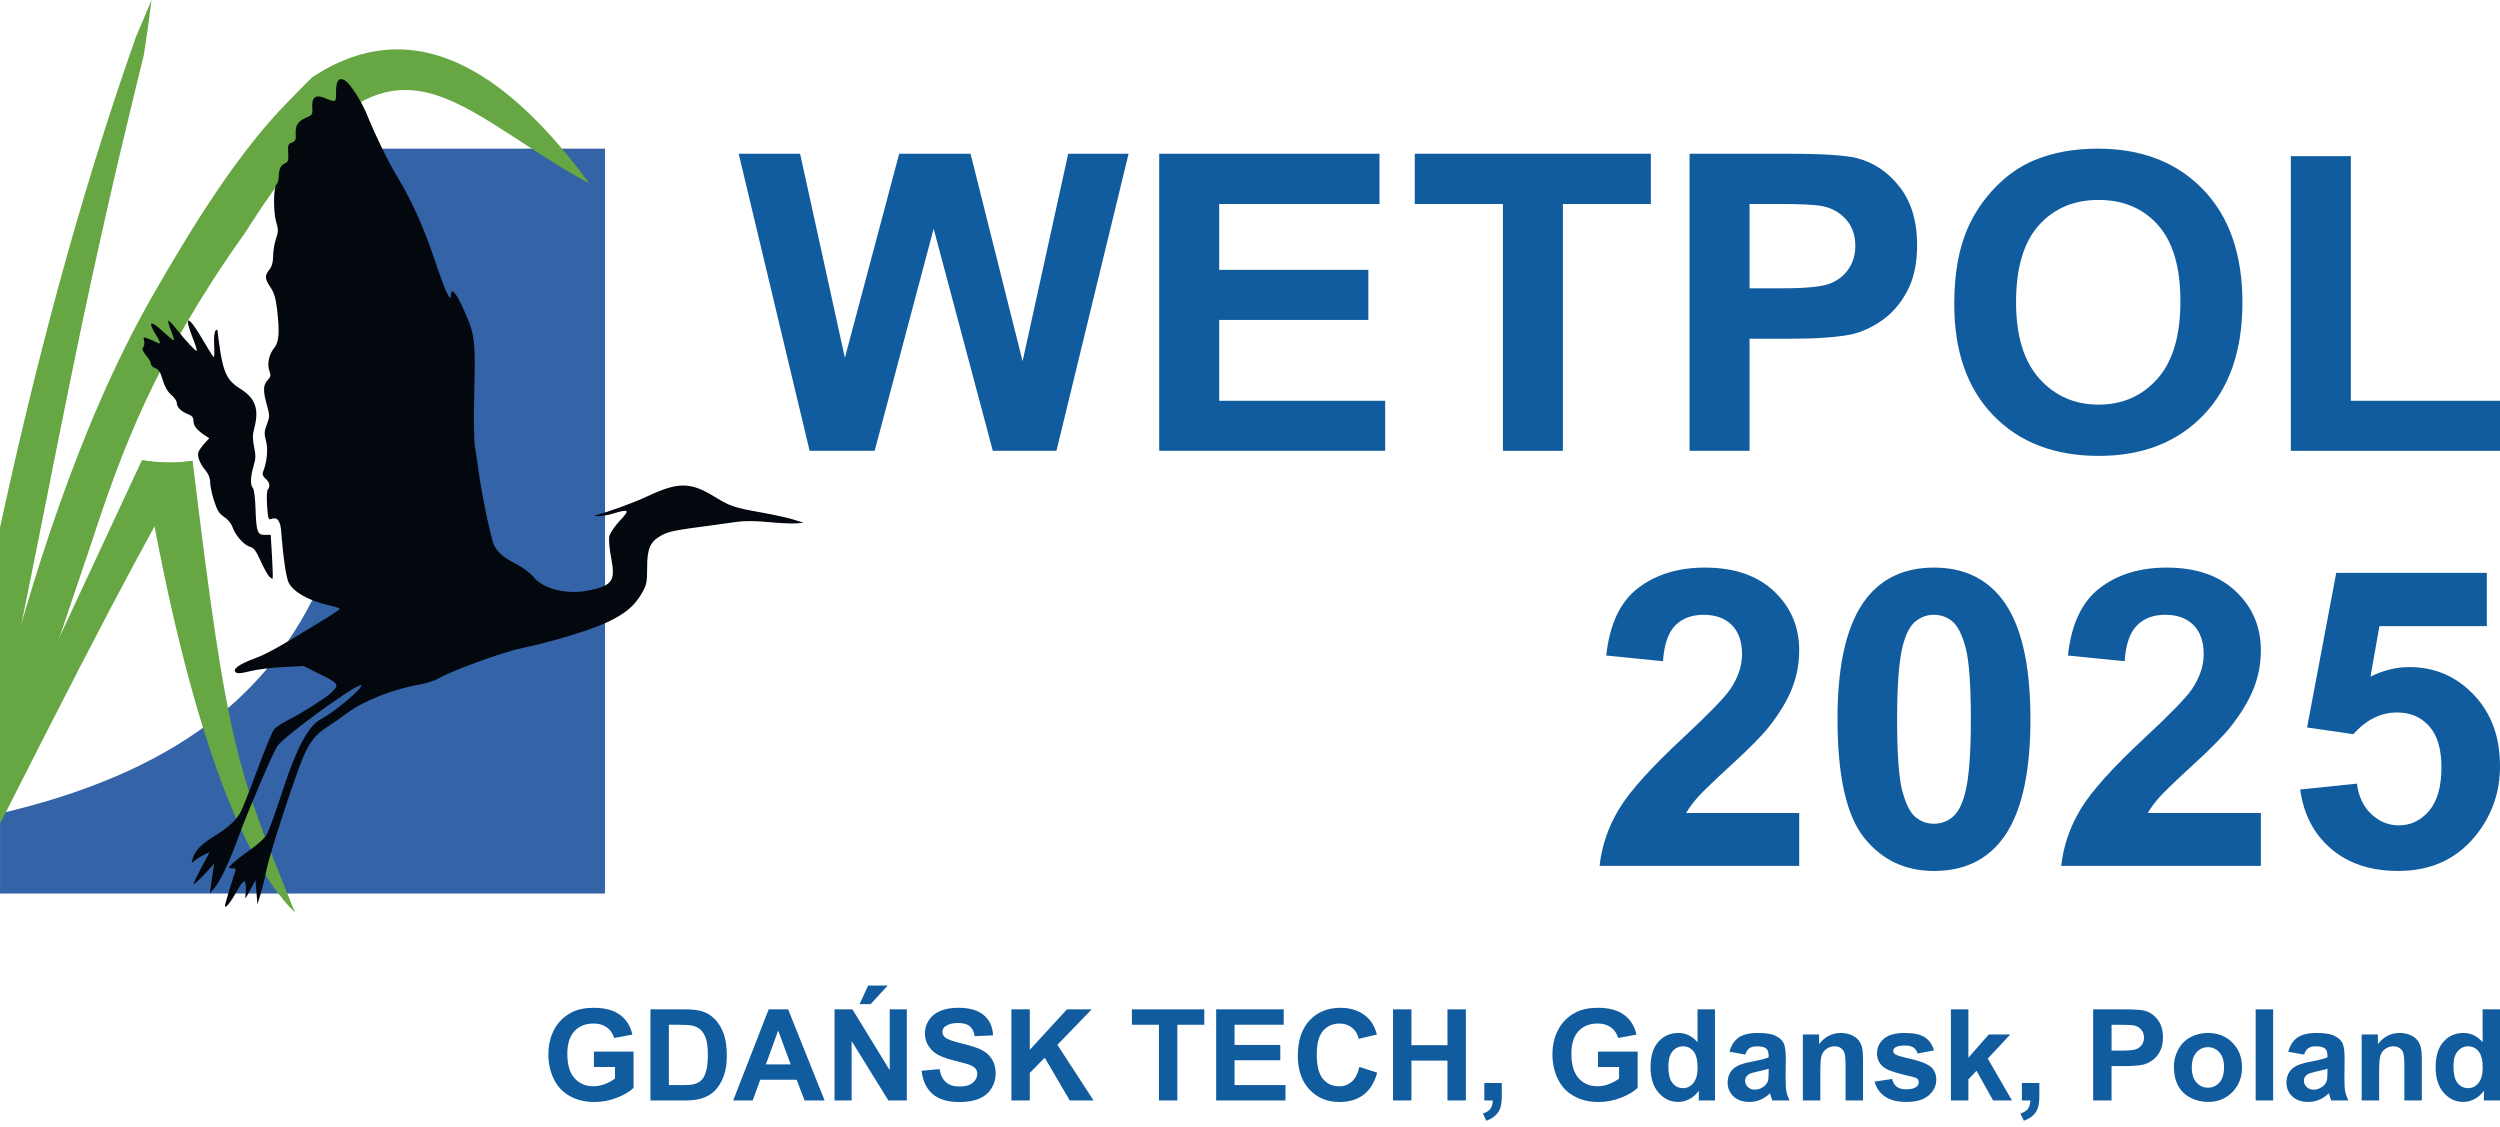
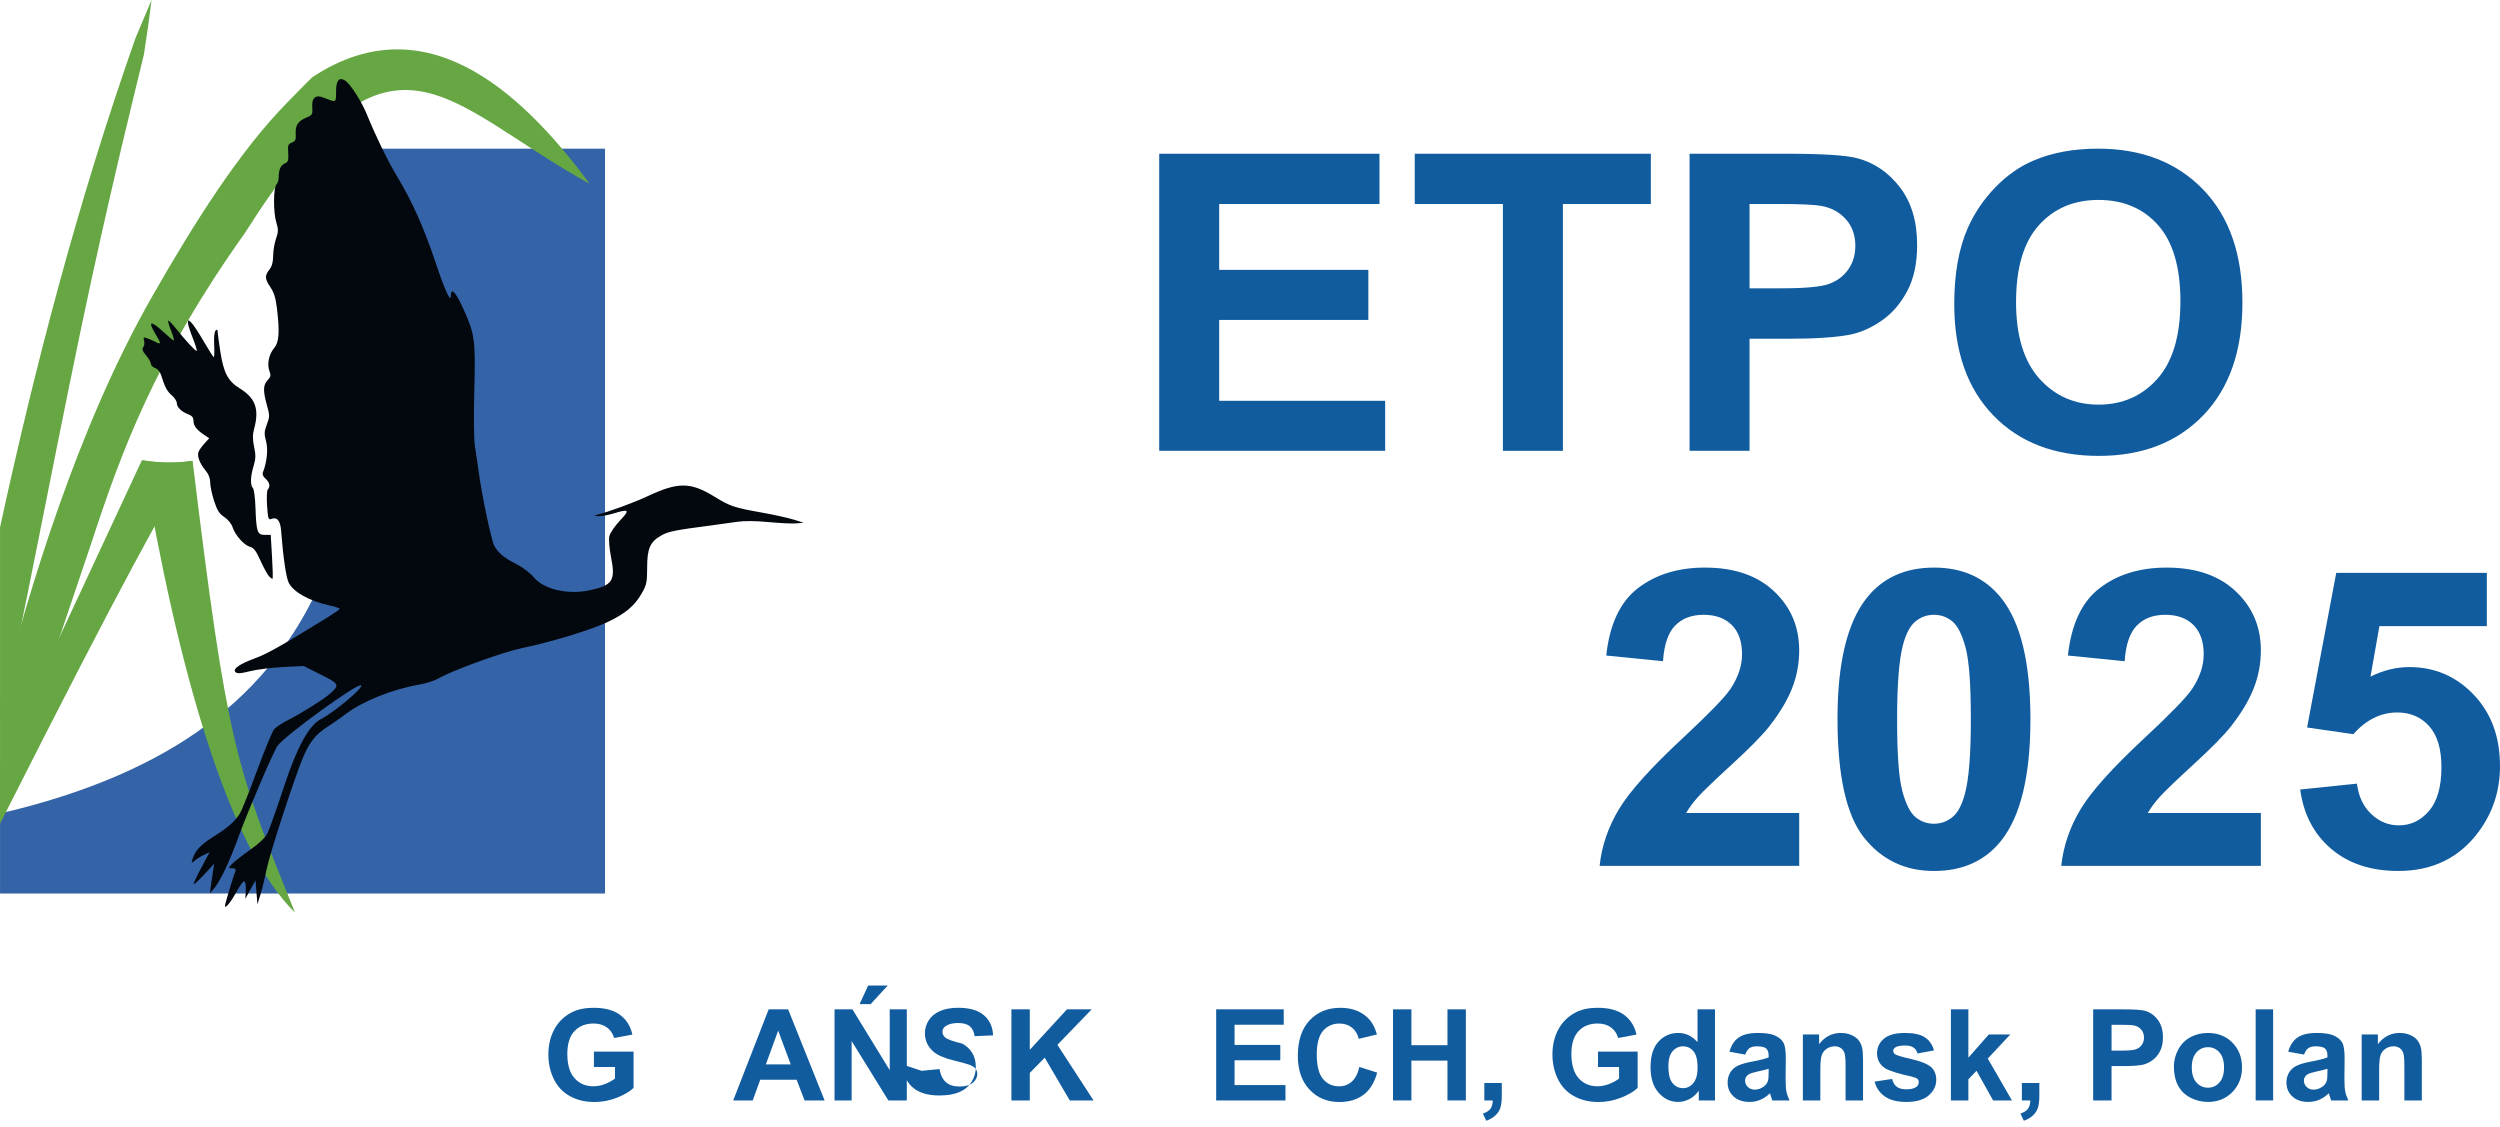
<svg xmlns="http://www.w3.org/2000/svg" id="svg5" viewBox="0 0 275 123.983">
  <defs>
    <style>
      .cls-1 {
        fill: #66a743;
      }

      .cls-2 {
        fill: #03080e;
      }

      .cls-3, .cls-4, .cls-5 {
        isolation: isolate;
      }

      .cls-4 {
        fill: #003c90;
      }

      .cls-4, .cls-5 {
        opacity: .796;
      }

      .cls-6 {
        fill: #115c9f;
      }

      .cls-5 {
        fill: none;
      }
    </style>
  </defs>
  <g>
    <g id="layer14">
      <g id="text152292-8" class="cls-3">
        <g class="cls-3">
          <g>
-             <path class="cls-6" d="M89.057,49.591l-7.802-32.681h6.755l4.927,22.449,5.974-22.449h7.847l5.729,22.828,5.016-22.828h6.643l-7.936,32.681h-7l-6.509-24.433-6.487,24.433h-7.156Z" />
            <path class="cls-6" d="M127.512,49.591V16.91h24.232v5.529h-17.633v7.245h16.408v5.506h-16.408v8.895h18.258v5.506h-24.856Z" />
            <path class="cls-6" d="M165.321,49.591v-27.152h-9.698v-5.529h25.971v5.529h-9.674v27.152h-6.598Z" />
            <path class="cls-6" d="M185.851,49.591V16.91h10.589c4.013,0,6.628.164,7.848.491,1.872.491,3.44,1.557,4.704,3.199,1.262,1.642,1.894,3.764,1.894,6.364,0,2.007-.365,3.693-1.092,5.06-.729,1.368-1.655,2.441-2.776,3.222s-2.263,1.297-3.422,1.549c-1.575.312-3.856.468-6.844.468h-4.302v12.328h-6.599ZM192.45,22.439v9.274h3.611c2.601,0,4.34-.171,5.217-.513s1.564-.877,2.061-1.606c.498-.728.747-1.575.747-2.541,0-1.189-.349-2.17-1.048-2.943s-1.583-1.256-2.653-1.449c-.788-.148-2.37-.223-4.748-.223h-3.188Z" />
            <path class="cls-6" d="M214.966,33.451c0-3.329.498-6.123,1.493-8.382.744-1.664,1.758-3.158,3.044-4.481s2.693-2.303,4.225-2.943c2.036-.862,4.384-1.293,7.043-1.293,4.816,0,8.669,1.494,11.559,4.481,2.891,2.987,4.337,7.141,4.337,12.461,0,5.276-1.435,9.404-4.303,12.384s-6.702,4.47-11.503,4.47c-4.86,0-8.724-1.482-11.593-4.448-2.868-2.965-4.302-7.048-4.302-12.25ZM221.765,33.228c0,3.701.854,6.506,2.564,8.416,1.709,1.91,3.88,2.865,6.51,2.865s4.789-.948,6.476-2.843c1.687-1.895,2.53-4.737,2.53-8.527,0-3.745-.822-6.539-2.463-8.382-1.643-1.843-3.823-2.764-6.543-2.764-2.719,0-4.912.933-6.576,2.797-1.665,1.865-2.497,4.678-2.497,8.438Z" />
-             <path class="cls-6" d="M251.993,49.591V17.178h6.599v26.907h16.407v5.506h-23.006Z" />
          </g>
        </g>
        <g class="cls-3">
          <g>
            <path class="cls-6" d="M197.912,89.43v5.818h-21.958c.238-2.199.95-4.284,2.139-6.253,1.189-1.97,3.538-4.581,7.045-7.836,2.823-2.63,4.555-4.413,5.195-5.35.861-1.293,1.293-2.57,1.293-3.834,0-1.397-.376-2.47-1.126-3.221-.751-.75-1.787-1.126-3.11-1.126-1.308,0-2.348.393-3.121,1.182-.773.787-1.219,2.095-1.337,3.923l-6.243-.624c.371-3.448,1.539-5.922,3.501-7.423,1.961-1.501,4.414-2.251,7.356-2.251,3.225,0,5.759.87,7.602,2.608,1.842,1.738,2.764,3.901,2.764,6.486,0,1.472-.264,2.872-.791,4.203-.528,1.33-1.364,2.723-2.509,4.18-.757.966-2.125,2.356-4.102,4.169-1.976,1.813-3.228,3.017-3.755,3.611-.528.594-.955,1.174-1.281,1.739h12.438Z" />
            <path class="cls-6" d="M212.738,62.433c3.165,0,5.639,1.13,7.422,3.389,2.126,2.675,3.188,7.111,3.188,13.309,0,6.183-1.07,10.627-3.209,13.331-1.77,2.229-4.236,3.345-7.401,3.345-3.181,0-5.745-1.223-7.692-3.668-1.947-2.444-2.921-6.802-2.921-13.074,0-6.153,1.071-10.582,3.211-13.287,1.768-2.23,4.235-3.344,7.401-3.344ZM212.738,67.627c-.758,0-1.435.241-2.03.724s-1.054,1.349-1.381,2.597c-.431,1.62-.646,4.347-.646,8.181s.192,6.469.579,7.902c.387,1.435.873,2.39,1.46,2.865.587.476,1.26.714,2.018.714s1.433-.241,2.028-.725c.594-.483,1.055-1.349,1.382-2.596.431-1.606.646-4.325.646-8.159s-.193-6.468-.58-7.902-.873-2.393-1.46-2.876c-.587-.483-1.258-.724-2.016-.724Z" />
            <path class="cls-6" d="M248.696,89.43v5.818h-21.959c.238-2.199.951-4.284,2.14-6.253,1.189-1.97,3.536-4.581,7.043-7.836,2.824-2.63,4.556-4.413,5.195-5.35.862-1.293,1.293-2.57,1.293-3.834,0-1.397-.375-2.47-1.125-3.221s-1.787-1.126-3.109-1.126c-1.308,0-2.349.393-3.122,1.182-.772.787-1.219,2.095-1.338,3.923l-6.241-.624c.371-3.448,1.537-5.922,3.5-7.423,1.962-1.501,4.413-2.251,7.357-2.251,3.224,0,5.758.87,7.601,2.608,1.843,1.738,2.765,3.901,2.765,6.486,0,1.472-.265,2.872-.792,4.203-.528,1.33-1.364,2.723-2.508,4.18-.758.966-2.126,2.356-4.102,4.169-1.977,1.813-3.229,3.017-3.756,3.611-.528.594-.955,1.174-1.282,1.739h12.44Z" />
            <path class="cls-6" d="M253.021,86.844l6.241-.646c.179,1.411.706,2.53,1.583,3.354.876.824,1.887,1.237,3.031,1.237,1.307,0,2.415-.531,3.322-1.594.906-1.062,1.36-2.664,1.36-4.804,0-2.007-.45-3.511-1.349-4.514-.899-1.004-2.07-1.505-3.511-1.505-1.799,0-3.411.796-4.838,2.386l-5.082-.736,3.209-17.009h16.564v5.863h-11.816l-.98,5.551c1.397-.698,2.823-1.049,4.28-1.049,2.779,0,5.135,1.011,7.067,3.032s2.898,4.644,2.898,7.869c0,2.691-.78,5.091-2.34,7.201-2.126,2.883-5.075,4.325-8.85,4.325-3.018,0-5.477-.81-7.379-2.43-1.903-1.62-3.039-3.798-3.41-6.532Z" />
          </g>
        </g>
      </g>
    </g>
    <g id="layer9">
      <g id="layer11">
        <rect id="rect88188-2" class="cls-5" x=".004" y="11.337" width="70.937" height="90.864" />
      </g>
      <g id="layer10">
        <path id="path151067-8" class="cls-4" d="M40.276,16.354C42.066,55.063,38.562,80.485.004,89.482v8.809h66.548V16.354h-26.276Z" />
      </g>
    </g>
    <g id="layer2">
      <path id="path10244-2-0" class="cls-1" d="M.004,89.482l10.064-29.798c3.238-9.91,6.949-20.104,16.839-34.005C43.125.048,48.645,11.286,64.875,20.222,58.422,11.548,47.528-.211,34.36,8.489c-.896.844,0,0-2.654,2.68-5.369,5.422-10.397,13.451-14.921,21.359C8.472,47.058,3.22,64.866.004,77.135v12.347Z" />
      <path id="path989-1" class="cls-1" d="M32.451,100.382c-6.514-16.069-7.446-18.245-11.264-49.693-1.974.281-3.696.216-5.485-.065,3.813,22.92,9.44,42.645,16.749,49.759v-0Z" />
      <path id="path15119-7-6" class="cls-1" d="M.004,58.014l-.001,21.775c2.477-11.12,5.792-28.691,8.803-43.12,3.258-15.616,6.314-27.691,7.018-30.64l.451-3.01.397-3.018-1.755,4.156C8.446,22.515,3.729,40.84.004,58.014Z" />
      <path id="path961-9" class="cls-1" d="M15.609,50.623L.004,84.129l-.003,6.482c14.388-28.477,17.607-33.846,21.093-39.922-1.943.383-4.47.171-5.485-.065h0Z" />
    </g>
    <g id="layer8">
      <path id="path3260-2-3" class="cls-2" d="M24.746,99.639c0-.206.874-3.108,1.163-3.859.067-.174-.059-.269-.358-.269-.456,0-.457-.006-.073-.435.213-.239,1.102-.936,1.974-1.55,1.028-.723,1.72-1.378,1.966-1.861.209-.41,1.042-2.761,1.851-5.224q2.083-6.343,4.006-7.322c1.471-.752,4.714-3.473,4.451-3.735-.324-.324-8.402,5.525-9.208,6.668-.446.632-3.281,7.243-4.232,9.868-1.042,2.876-2.065,5.041-2.754,5.83l-.444.509.105-.815c.058-.448.166-1.182.24-1.63l.135-.815-1.133,1.222c-.623.672-1.136,1.131-1.139,1.019-.003-.112.393-.947.881-1.856l.887-1.652-.636.307c-.35.169-.808.454-1.019.633-.363.31-.375.3-.228-.183.281-.921.901-1.583,2.294-2.452,1.594-.995,2.365-1.673,2.919-2.569.218-.353,1.073-2.489,1.898-4.746.826-2.258,1.672-4.294,1.881-4.525.209-.231.912-.689,1.562-1.018,1.45-.733,3.945-2.306,4.591-2.895,1.052-.96,1.006-1.052-1.035-2.077l-1.887-.947-2.265.114c-1.246.063-2.879.268-3.629.456-1.055.265-1.418.287-1.605.1-.344-.345.436-.89,2.203-1.54,1.274-.468,2.945-1.412,7.786-4.395.809-.499,1.474-.961,1.477-1.027.003-.066-.521-.237-1.165-.379-2.169-.479-3.911-1.449-4.441-2.474-.289-.559-.619-2.803-.845-5.752q-.128-1.674-1.104-1.269c-.282.117-.345-.093-.437-1.454-.059-.875-.025-1.677.074-1.784.305-.324.205-.817-.242-1.2-.273-.233-.376-.487-.288-.707.444-1.121.583-2.52.341-3.427-.216-.808-.203-1.072.091-1.842.32-.838.32-.979.006-2.109-.442-1.591-.425-2.217.077-2.752.346-.368.379-.534.199-1.006-.285-.751-.061-1.839.521-2.531.539-.641.616-1.722.308-4.334-.133-1.134-.329-1.776-.711-2.339-.634-.933-.655-1.279-.12-1.959.279-.354.408-.83.41-1.504.002-.543.143-1.388.313-1.878.27-.774.273-1.015.028-1.833-.334-1.115-.317-3.801.025-4.145.132-.132.242-.474.243-.76.006-.875.206-1.341.667-1.546.378-.168.432-.335.379-1.164-.054-.853-.006-.989.407-1.142.392-.145.461-.303.422-.967-.054-.934.252-1.394,1.192-1.789.632-.266.682-.352.629-1.088-.078-1.084.352-1.459,1.258-1.095,1.401.564,1.359.585,1.359-.675,0-1.227.324-1.619.995-1.203.561.348,1.788,2.251,2.377,3.686,1.061,2.586,2.312,5.152,3.348,6.867,1.632,2.702,2.941,5.627,4.196,9.374,1.08,3.225,1.714,4.603,1.714,3.723,0-.909.49-.443,1.24,1.18,1.404,3.038,1.481,3.577,1.336,9.256-.077,3.018-.047,5.474.076,6.213.112.672.303,1.956.423,2.852.337,2.497,1.37,7.387,1.691,8.004.41.789,1.069,1.335,2.465,2.046.675.344,1.516.982,1.878,1.427,1.077,1.321,3.692,1.949,6.071,1.459,2.602-.536,2.952-1.056,2.443-3.631-.191-.966-.275-1.968-.195-2.33.077-.35.6-1.123,1.163-1.718,1.136-1.201,1.028-1.313-.749-.774-.55.167-1.283.293-1.63.28-.437-.017-.505-.055-.222-.126,1.374-.344,4.127-1.352,5.685-2.083,3.34-1.565,4.689-1.55,7.348.085,1.7,1.045,2.142,1.193,5.199,1.735,1.288.229,2.847.573,3.463.765l1.12.349-.815.072c-.448.04-1.823-.025-3.056-.143-1.427-.137-2.685-.147-3.463-.028-.672.103-2.001.288-2.954.412-3.843.499-4.59.649-5.344,1.073-1.261.709-1.582,1.425-1.584,3.538-.002,1.624-.063,1.915-.595,2.844-.793,1.383-1.798,2.226-3.771,3.163-1.82.865-6.255,2.213-9.372,2.849-2.053.419-7.68,2.459-9.176,3.327-.449.26-1.432.579-2.186.708-2.901.497-6.203,1.817-8.023,3.206-.526.402-1.442,1.041-2.035,1.42-1.271.813-1.912,1.6-2.635,3.235-.862,1.949-3.709,10.664-4.061,12.429-.178.896-.48,2.134-.67,2.75l-.346,1.12-.106-1.324-.106-1.324-.559,1.019-.559,1.019.05-.917c.028-.504-.042-.955-.154-1.001-.112-.046-.486.438-.83,1.077-.655,1.215-1.309,2.018-1.309,1.608l.002 0ZM29.581,63.376c-.178-.197-.6-.974-.938-1.726-.47-1.048-.735-1.398-1.132-1.498-.648-.163-1.629-1.26-1.929-2.158-.131-.393-.518-.868-.917-1.126-.545-.353-.779-.724-1.118-1.774-.236-.73-.429-1.646-.429-2.034,0-.453-.18-.92-.504-1.304-.634-.753-.948-1.565-.785-2.028.069-.197.365-.62.656-.939l.53-.581-.505-.336c-.872-.58-1.227-1.031-1.227-1.563,0-.374-.153-.573-.56-.727-.772-.294-1.274-.785-1.274-1.248,0-.214-.275-.62-.611-.903-.401-.337-.722-.897-.935-1.628-.241-.828-.45-1.163-.815-1.301-.27-.103-.491-.32-.491-.482,0-.162-.239-.579-.531-.926-.392-.466-.474-.699-.314-.892.119-.144.164-.465.099-.713-.109-.418-.076-.436.43-.244.301.114.725.303.942.419.516.276.489.066-.121-.924-.892-1.449-.52-1.533.901-.204.539.504,1.038.917,1.109.917.071,0-.057-.47-.283-1.045-.226-.575-.373-1.084-.324-1.133.048-.048.395.296.771.765,1.185,1.478,2.268,2.647,2.363,2.552.051-.051-.146-.687-.437-1.414-.291-.727-.529-1.481-.529-1.676,0-.326.028-.328.364-.025.2.181.816,1.112,1.369,2.069.553.957,1.054,1.739,1.113,1.74.059 0.0.077-.606.039-1.346-.041-.795.022-1.438.153-1.569.16-.16.223-.14.226.073.002.163.131,1.13.286,2.149.367,2.413.845,3.33,2.151,4.134,1.724,1.061,2.161,2.269,1.592,4.398-.189.705-.191,1.18-.011,2.042.191.909.18,1.307-.058,2.088-.349,1.149-.381,2.125-.079,2.426.12.12.248,1.078.284,2.129.093,2.706.202,3.031,1.018,3.031h.661l.142,2.367c.078,1.302.106,2.402.063,2.446-.043.043-.225-.082-.403-.279l.001.001Z" />
    </g>
  </g>
  <g>
    <path class="cls-6" d="M65.331,117.365v-1.688h4.361v3.992c-.424.41-1.038.771-1.842,1.084-.804.312-1.619.468-2.444.468-1.048,0-1.962-.22-2.741-.659-.779-.44-1.365-1.069-1.757-1.887-.392-.818-.588-1.708-.588-2.67,0-1.043.219-1.971.656-2.782.438-.811,1.078-1.433,1.921-1.866.643-.332,1.442-.499,2.399-.499,1.244,0,2.216.261,2.916.783.7.521,1.149,1.243,1.35,2.163l-2.01.376c-.141-.492-.407-.881-.796-1.165-.39-.285-.876-.428-1.459-.428-.884,0-1.587.28-2.109.841s-.783,1.393-.783,2.495c0,1.189.264,2.082.793,2.677s1.221.892,2.078.892c.424,0,.849-.083,1.275-.249.426-.167.792-.368,1.097-.605v-1.271h-2.317Z" />
-     <path class="cls-6" d="M71.551,111.028h3.698c.834,0,1.47.064,1.907.191.588.174,1.091.481,1.511.923.419.442.738.983.957,1.624.219.64.328,1.43.328,2.368,0,.825-.103,1.536-.308,2.133-.25.729-.608,1.319-1.073,1.771-.351.342-.825.608-1.422.8-.447.142-1.043.212-1.791.212h-3.808v-10.021ZM73.575,112.723v6.638h1.511c.565,0,.973-.031,1.224-.096.328-.082.601-.221.817-.417.216-.195.393-.519.53-.967.137-.449.205-1.061.205-1.836,0-.774-.068-1.369-.205-1.784-.137-.414-.328-.738-.574-.971s-.558-.39-.937-.472c-.283-.063-.836-.096-1.661-.096h-.909Z" />
    <path class="cls-6" d="M90.706,121.049h-2.201l-.875-2.276h-4.006l-.827,2.276h-2.146l3.903-10.021h2.14l4.013,10.021ZM86.98,117.084l-1.381-3.719-1.354,3.719h2.734Z" />
    <path class="cls-6" d="M91.799,121.049v-10.021h1.969l4.102,6.692v-6.692h1.88v10.021h-2.03l-4.04-6.535v6.535h-1.88ZM94.554,110.453l.943-2.044h2.153l-1.88,2.044h-1.217Z" />
-     <path class="cls-6" d="M101.376,117.788l1.969-.191c.119.661.359,1.146.721,1.456.362.311.851.465,1.466.465.652,0,1.143-.138,1.473-.413.331-.276.496-.599.496-.968,0-.236-.069-.438-.208-.604-.139-.167-.382-.312-.728-.435-.237-.082-.777-.228-1.62-.438-1.084-.269-1.846-.599-2.283-.991-.615-.551-.923-1.224-.923-2.017,0-.51.145-.987.434-1.432s.707-.783,1.251-1.016,1.202-.349,1.972-.349c1.258,0,2.205.276,2.84.827.636.552.97,1.288,1.001,2.208l-2.023.089c-.086-.515-.272-.885-.557-1.11s-.712-.339-1.282-.339c-.588,0-1.048.121-1.381.362-.214.155-.321.362-.321.622,0,.237.1.44.301.608.255.215.875.438,1.859.67s1.712.473,2.184.722c.472.248.841.588,1.107,1.019s.4.963.4,1.596c0,.574-.16,1.112-.479,1.613-.319.502-.77.874-1.354,1.118-.584.243-1.31.365-2.181.365-1.267,0-2.24-.293-2.919-.878-.679-.586-1.084-1.439-1.217-2.561Z" />
+     <path class="cls-6" d="M101.376,117.788l1.969-.191c.119.661.359,1.146.721,1.456.362.311.851.465,1.466.465.652,0,1.143-.138,1.473-.413.331-.276.496-.599.496-.968,0-.236-.069-.438-.208-.604-.139-.167-.382-.312-.728-.435-.237-.082-.777-.228-1.62-.438-1.084-.269-1.846-.599-2.283-.991-.615-.551-.923-1.224-.923-2.017,0-.51.145-.987.434-1.432s.707-.783,1.251-1.016,1.202-.349,1.972-.349c1.258,0,2.205.276,2.84.827.636.552.97,1.288,1.001,2.208l-2.023.089c-.086-.515-.272-.885-.557-1.11s-.712-.339-1.282-.339c-.588,0-1.048.121-1.381.362-.214.155-.321.362-.321.622,0,.237.1.44.301.608.255.215.875.438,1.859.67c.472.248.841.588,1.107,1.019s.4.963.4,1.596c0,.574-.16,1.112-.479,1.613-.319.502-.77.874-1.354,1.118-.584.243-1.31.365-2.181.365-1.267,0-2.24-.293-2.919-.878-.679-.586-1.084-1.439-1.217-2.561Z" />
    <path class="cls-6" d="M111.254,121.049v-10.021h2.023v4.45l4.088-4.45h2.721l-3.773,3.903,3.979,6.118h-2.618l-2.755-4.703-1.641,1.675v3.028h-2.023Z" />
-     <path class="cls-6" d="M127.483,121.049v-8.326h-2.974v-1.695h7.964v1.695h-2.967v8.326h-2.023Z" />
    <path class="cls-6" d="M133.778,121.049v-10.021h7.432v1.695h-5.408v2.222h5.031v1.688h-5.031v2.728h5.6v1.688h-7.623Z" />
    <path class="cls-6" d="M149.529,117.365l1.962.622c-.301,1.094-.801,1.906-1.5,2.438-.7.53-1.588.796-2.663.796-1.331,0-2.425-.454-3.281-1.363s-1.285-2.152-1.285-3.729c0-1.668.431-2.963,1.292-3.886s1.994-1.385,3.397-1.385c1.226,0,2.222.362,2.987,1.087.456.429.798,1.044,1.025,1.846l-2.003.479c-.118-.52-.366-.93-.741-1.23-.377-.301-.833-.451-1.371-.451-.743,0-1.346.267-1.809.8-.462.533-.693,1.397-.693,2.591,0,1.268.228,2.17.684,2.707.456.538,1.048.807,1.777.807.538,0,1-.171,1.388-.513s.665-.879.834-1.613Z" />
    <path class="cls-6" d="M153.233,121.049v-10.021h2.023v3.944h3.965v-3.944h2.023v10.021h-2.023v-4.382h-3.965v4.382h-2.023Z" />
    <path class="cls-6" d="M163.276,119.128h1.921v1.374c0,.557-.048.995-.144,1.316s-.277.609-.543.864c-.268.256-.605.456-1.016.602l-.376-.793c.388-.127.663-.303.827-.526.164-.223.251-.528.26-.916h-.93v-1.921Z" />
    <path class="cls-6" d="M175.779,117.365v-1.688h4.361v3.992c-.424.41-1.038.771-1.843,1.084-.804.312-1.618.468-2.443.468-1.048,0-1.962-.22-2.741-.659-.779-.44-1.365-1.069-1.757-1.887-.392-.818-.588-1.708-.588-2.67,0-1.043.219-1.971.656-2.782.438-.811,1.078-1.433,1.921-1.866.643-.332,1.442-.499,2.399-.499,1.244,0,2.216.261,2.916.783.699.521,1.149,1.243,1.35,2.163l-2.01.376c-.142-.492-.406-.881-.797-1.165-.389-.285-.876-.428-1.459-.428-.884,0-1.587.28-2.109.841-.521.561-.782,1.393-.782,2.495,0,1.189.265,2.082.793,2.677s1.222.892,2.078.892c.424,0,.849-.083,1.274-.249.427-.167.792-.368,1.098-.605v-1.271h-2.317Z" />
    <path class="cls-6" d="M188.65,121.049h-1.784v-1.066c-.296.415-.646.724-1.049.927-.404.202-.811.304-1.221.304-.834,0-1.549-.336-2.143-1.008-.596-.673-.893-1.61-.893-2.813,0-1.23.289-2.166.868-2.806.579-.641,1.311-.961,2.194-.961.812,0,1.513.338,2.105,1.012v-3.609h1.921v10.021ZM183.523,117.262c0,.775.107,1.336.321,1.682.31.502.743.752,1.299.752.442,0,.818-.188,1.128-.563s.465-.938.465-1.686c0-.834-.15-1.435-.451-1.801-.301-.367-.686-.551-1.155-.551-.456,0-.838.182-1.145.544-.309.362-.462.903-.462,1.623Z" />
    <path class="cls-6" d="M191.98,116.004l-1.743-.314c.196-.701.533-1.221,1.012-1.559.479-.337,1.189-.506,2.133-.506.856,0,1.495.102,1.914.305.419.202.715.46.885.772.172.312.257.885.257,1.719l-.021,2.242c0,.639.031,1.108.092,1.412.062.303.177.628.346.974h-1.9c-.05-.127-.111-.316-.185-.567-.032-.113-.055-.188-.068-.226-.328.319-.679.559-1.053.718-.374.16-.772.239-1.196.239-.747,0-1.336-.202-1.768-.608-.43-.405-.646-.918-.646-1.538,0-.41.098-.775.294-1.097s.471-.567.824-.738c.353-.171.862-.32,1.527-.448.897-.168,1.52-.325,1.866-.472v-.191c0-.369-.091-.632-.273-.789s-.526-.236-1.032-.236c-.342,0-.608.067-.8.202-.191.134-.347.37-.465.707ZM194.551,117.563c-.246.082-.636.181-1.169.294-.533.114-.882.226-1.046.335-.251.178-.376.403-.376.677,0,.27.101.502.301.697.2.196.456.294.766.294.347,0,.677-.113.991-.342.232-.173.385-.385.458-.636.05-.164.075-.476.075-.937v-.383Z" />
    <path class="cls-6" d="M204.934,121.049h-1.921v-3.705c0-.783-.041-1.291-.123-1.521-.082-.23-.215-.409-.4-.537-.184-.127-.406-.191-.666-.191-.333,0-.631.092-.896.273-.265.183-.445.424-.544.725-.098.301-.146.857-.146,1.668v3.288h-1.921v-7.26h1.784v1.066c.634-.82,1.431-1.23,2.393-1.23.424,0,.812.076,1.162.229.351.152.616.348.797.584.18.237.305.506.375.807.071.301.106.731.106,1.292v4.512Z" />
    <path class="cls-6" d="M206.206,118.978l1.928-.294c.082.374.248.657.499.852.251.193.602.29,1.053.29.497,0,.87-.091,1.121-.273.169-.127.253-.298.253-.513,0-.146-.046-.267-.137-.362-.096-.091-.31-.175-.643-.253-1.55-.342-2.531-.653-2.946-.937-.574-.392-.861-.937-.861-1.634,0-.629.248-1.157.745-1.586.497-.428,1.267-.643,2.311-.643.993,0,1.731.162,2.215.485.483.324.815.803.998,1.436l-1.812.335c-.077-.282-.225-.499-.44-.649-.217-.15-.525-.226-.927-.226-.506,0-.868.071-1.087.212-.146.101-.219.23-.219.39,0,.137.063.253.191.349.173.128.771.308,1.795.54,1.022.232,1.737.518,2.143.854.401.342.602.818.602,1.429,0,.666-.278,1.237-.834,1.716s-1.379.718-2.468.718c-.989,0-1.771-.2-2.349-.602-.576-.4-.953-.945-1.131-1.634Z" />
    <path class="cls-6" d="M214.6,121.049v-10.021h1.921v5.318l2.249-2.557h2.365l-2.481,2.652,2.659,4.607h-2.071l-1.825-3.261-.896.937v2.324h-1.921Z" />
    <path class="cls-6" d="M222.407,119.128h1.921v1.374c0,.557-.048.995-.144,1.316s-.277.609-.543.864c-.268.256-.605.456-1.016.602l-.376-.793c.388-.127.663-.303.827-.526.164-.223.251-.528.26-.916h-.93v-1.921Z" />
    <path class="cls-6" d="M230.248,121.049v-10.021h3.247c1.23,0,2.032.051,2.406.15.574.15,1.055.478,1.442.981.388.503.581,1.154.581,1.951,0,.615-.111,1.133-.335,1.552-.224.42-.507.749-.851.988-.345.239-.694.397-1.05.475-.483.096-1.183.144-2.099.144h-1.319v3.78h-2.023ZM232.272,112.723v2.844h1.107c.798,0,1.331-.052,1.6-.157.269-.104.479-.269.632-.492.153-.223.229-.482.229-.779,0-.364-.107-.665-.321-.902-.214-.236-.485-.385-.813-.444-.241-.045-.727-.068-1.456-.068h-.978Z" />
    <path class="cls-6" d="M239.128,117.317c0-.638.157-1.255.472-1.853.314-.597.76-1.053,1.337-1.367.576-.314,1.22-.472,1.931-.472,1.099,0,1.998.356,2.7,1.07.702.713,1.053,1.614,1.053,2.703,0,1.099-.354,2.009-1.062,2.731-.709.722-1.602,1.083-2.677,1.083-.665,0-1.3-.15-1.903-.451-.604-.301-1.063-.741-1.378-1.322s-.472-1.289-.472-2.123ZM241.097,117.419c0,.721.171,1.271.513,1.654s.764.574,1.265.574.922-.191,1.262-.574c.339-.383.509-.938.509-1.668,0-.711-.17-1.258-.509-1.641-.34-.383-.761-.574-1.262-.574s-.923.191-1.265.574-.513.935-.513,1.654Z" />
    <path class="cls-6" d="M248.123,121.049v-10.021h1.921v10.021h-1.921Z" />
    <path class="cls-6" d="M253.449,116.004l-1.743-.314c.196-.701.533-1.221,1.012-1.559.479-.337,1.189-.506,2.133-.506.856,0,1.495.102,1.914.305.419.202.715.46.885.772.172.312.257.885.257,1.719l-.021,2.242c0,.639.031,1.108.092,1.412.062.303.177.628.346.974h-1.9c-.05-.127-.111-.316-.185-.567-.032-.113-.055-.188-.068-.226-.328.319-.679.559-1.053.718-.374.16-.772.239-1.196.239-.747,0-1.336-.202-1.768-.608-.43-.405-.646-.918-.646-1.538,0-.41.098-.775.294-1.097s.471-.567.824-.738c.353-.171.862-.32,1.527-.448.897-.168,1.52-.325,1.866-.472v-.191c0-.369-.091-.632-.273-.789s-.526-.236-1.032-.236c-.342,0-.608.067-.8.202-.191.134-.347.37-.465.707ZM256.02,117.563c-.246.082-.636.181-1.169.294-.533.114-.882.226-1.046.335-.251.178-.376.403-.376.677,0,.27.101.502.301.697.2.196.456.294.766.294.347,0,.677-.113.991-.342.232-.173.385-.385.458-.636.05-.164.075-.476.075-.937v-.383Z" />
    <path class="cls-6" d="M266.402,121.049h-1.921v-3.705c0-.783-.041-1.291-.123-1.521-.082-.23-.215-.409-.4-.537-.184-.127-.406-.191-.666-.191-.333,0-.631.092-.896.273-.265.183-.445.424-.544.725-.098.301-.146.857-.146,1.668v3.288h-1.921v-7.26h1.784v1.066c.634-.82,1.431-1.23,2.393-1.23.424,0,.812.076,1.162.229.351.152.616.348.797.584.18.237.305.506.375.807.071.301.106.731.106,1.292v4.512Z" />
-     <path class="cls-6" d="M275.01,121.049h-1.784v-1.066c-.296.415-.646.724-1.049.927-.404.202-.811.304-1.221.304-.834,0-1.549-.336-2.143-1.008-.596-.673-.893-1.61-.893-2.813,0-1.23.289-2.166.868-2.806.579-.641,1.311-.961,2.194-.961.812,0,1.513.338,2.105,1.012v-3.609h1.921v10.021ZM269.883,117.262c0,.775.107,1.336.321,1.682.31.502.743.752,1.299.752.442,0,.818-.188,1.128-.563s.465-.938.465-1.686c0-.834-.15-1.435-.451-1.801-.301-.367-.686-.551-1.155-.551-.456,0-.838.182-1.145.544-.309.362-.462.903-.462,1.623Z" />
  </g>
</svg>